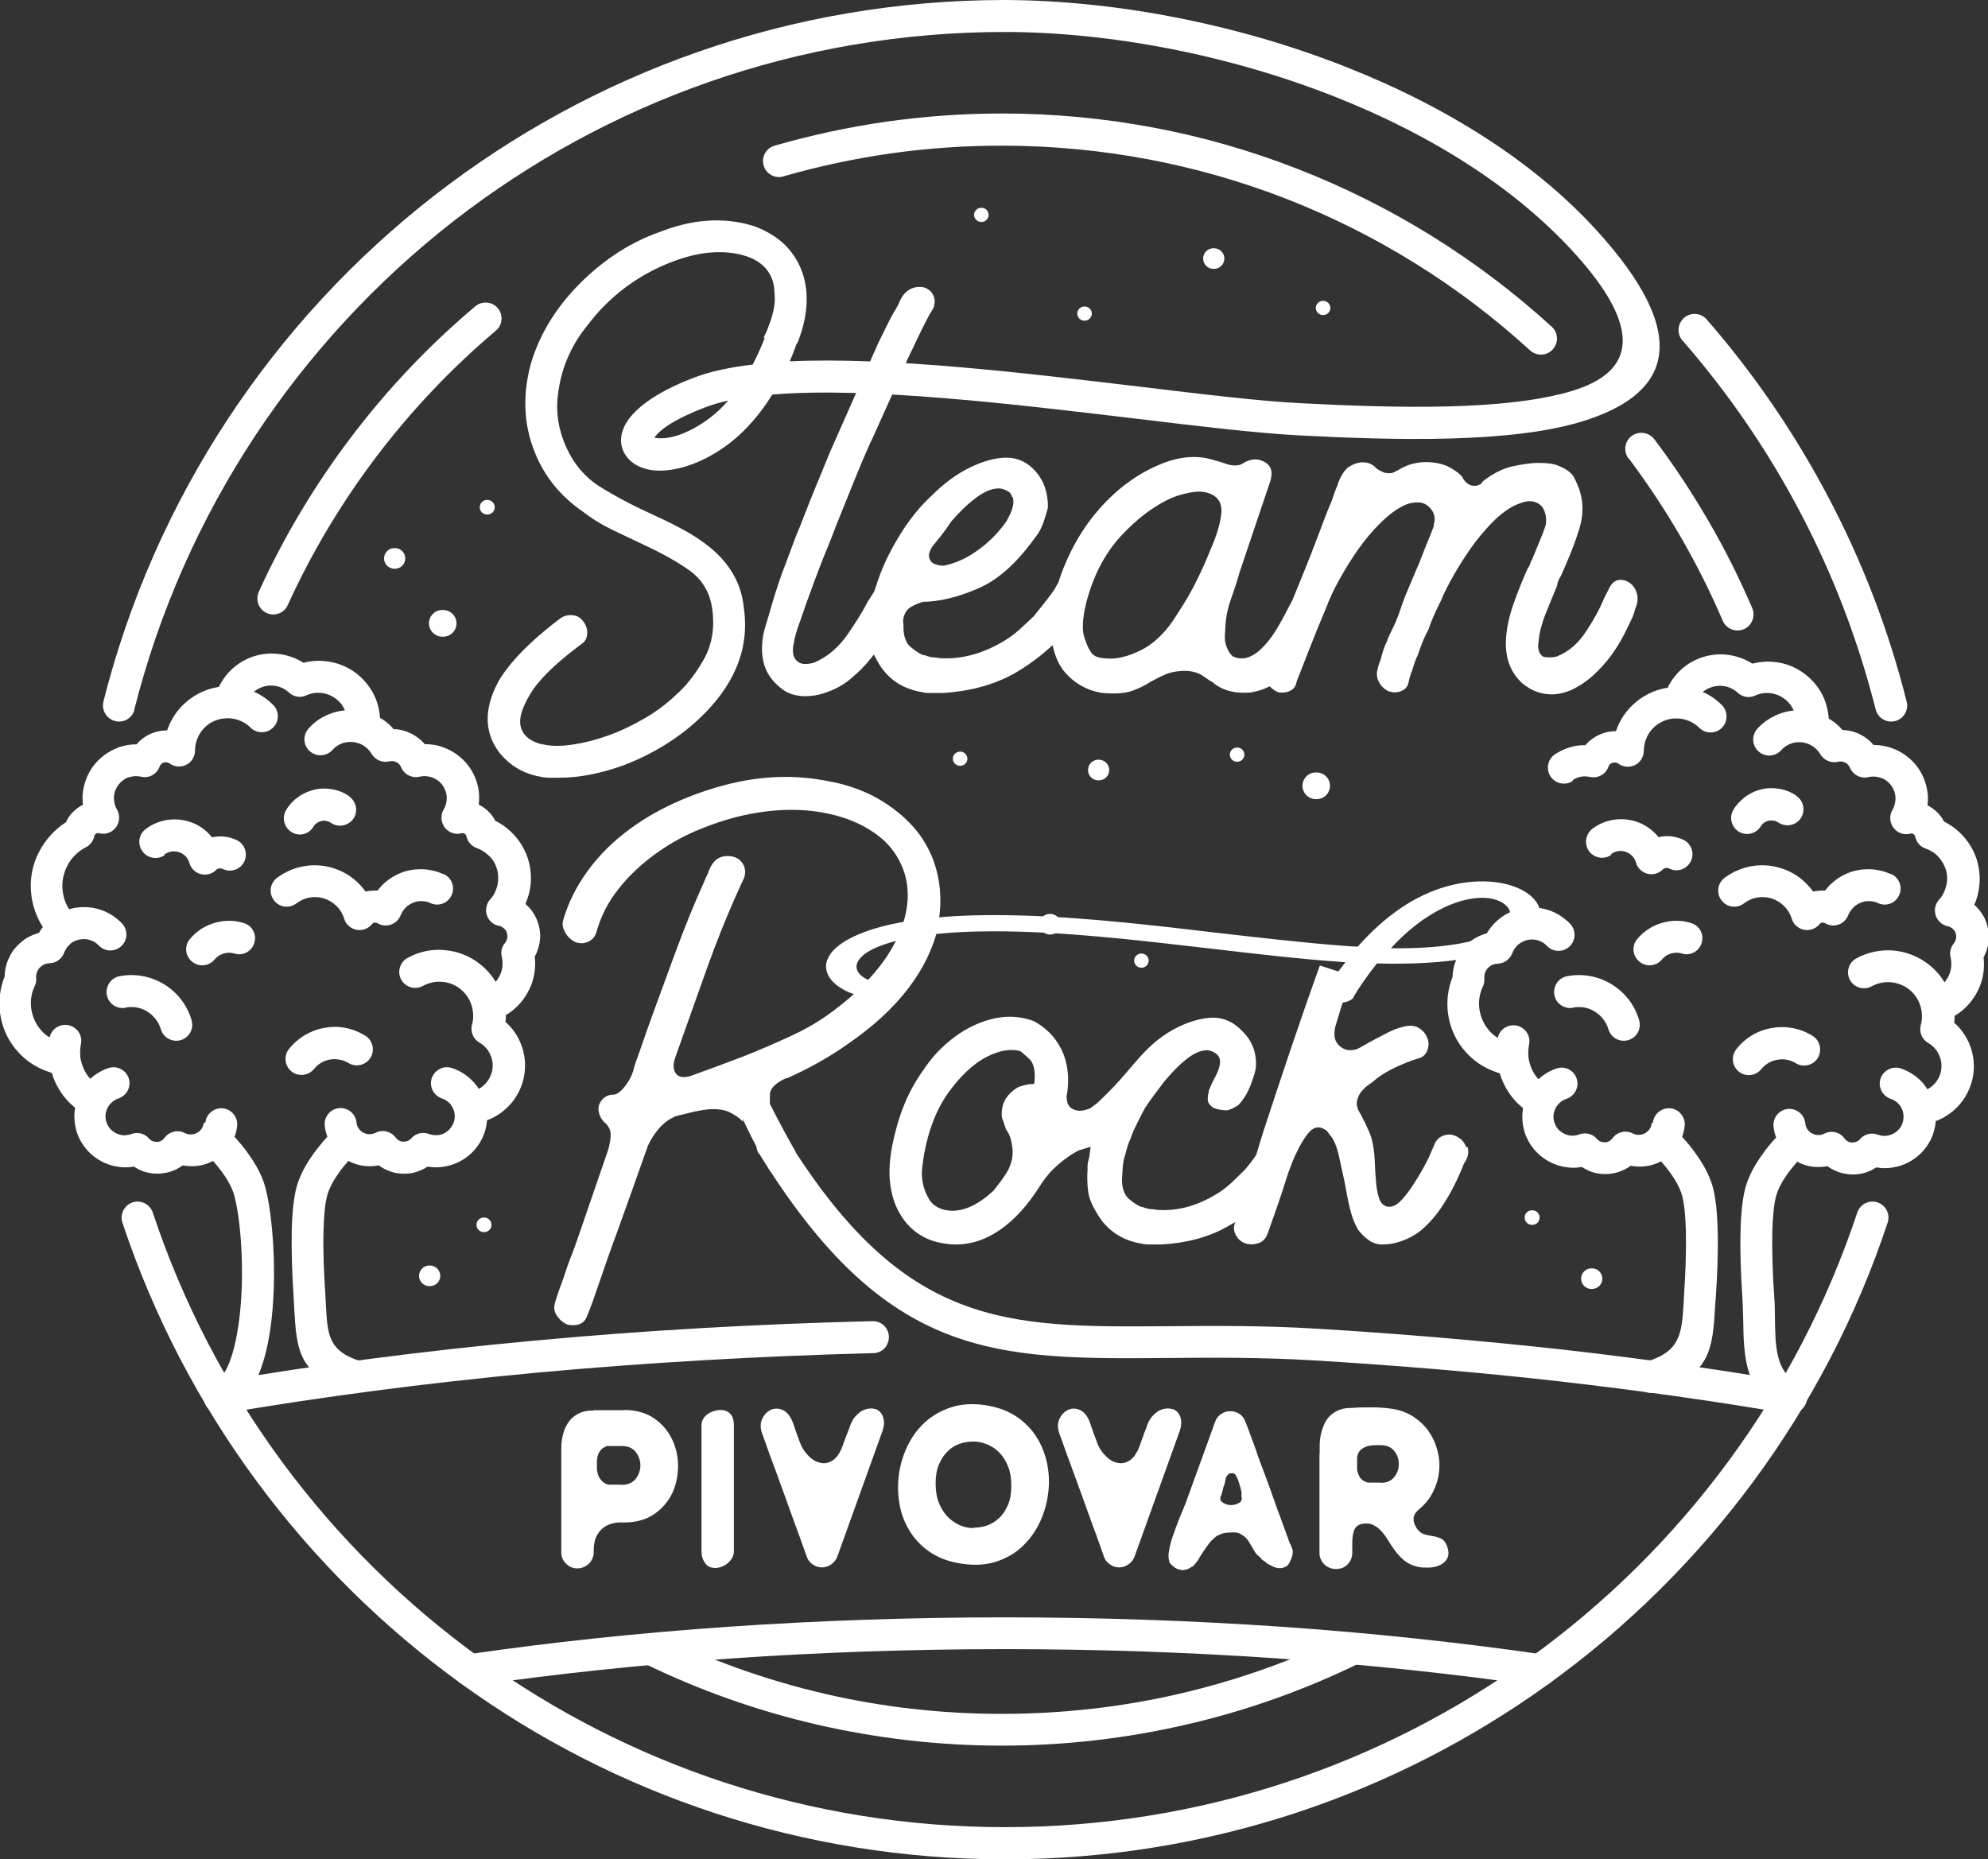
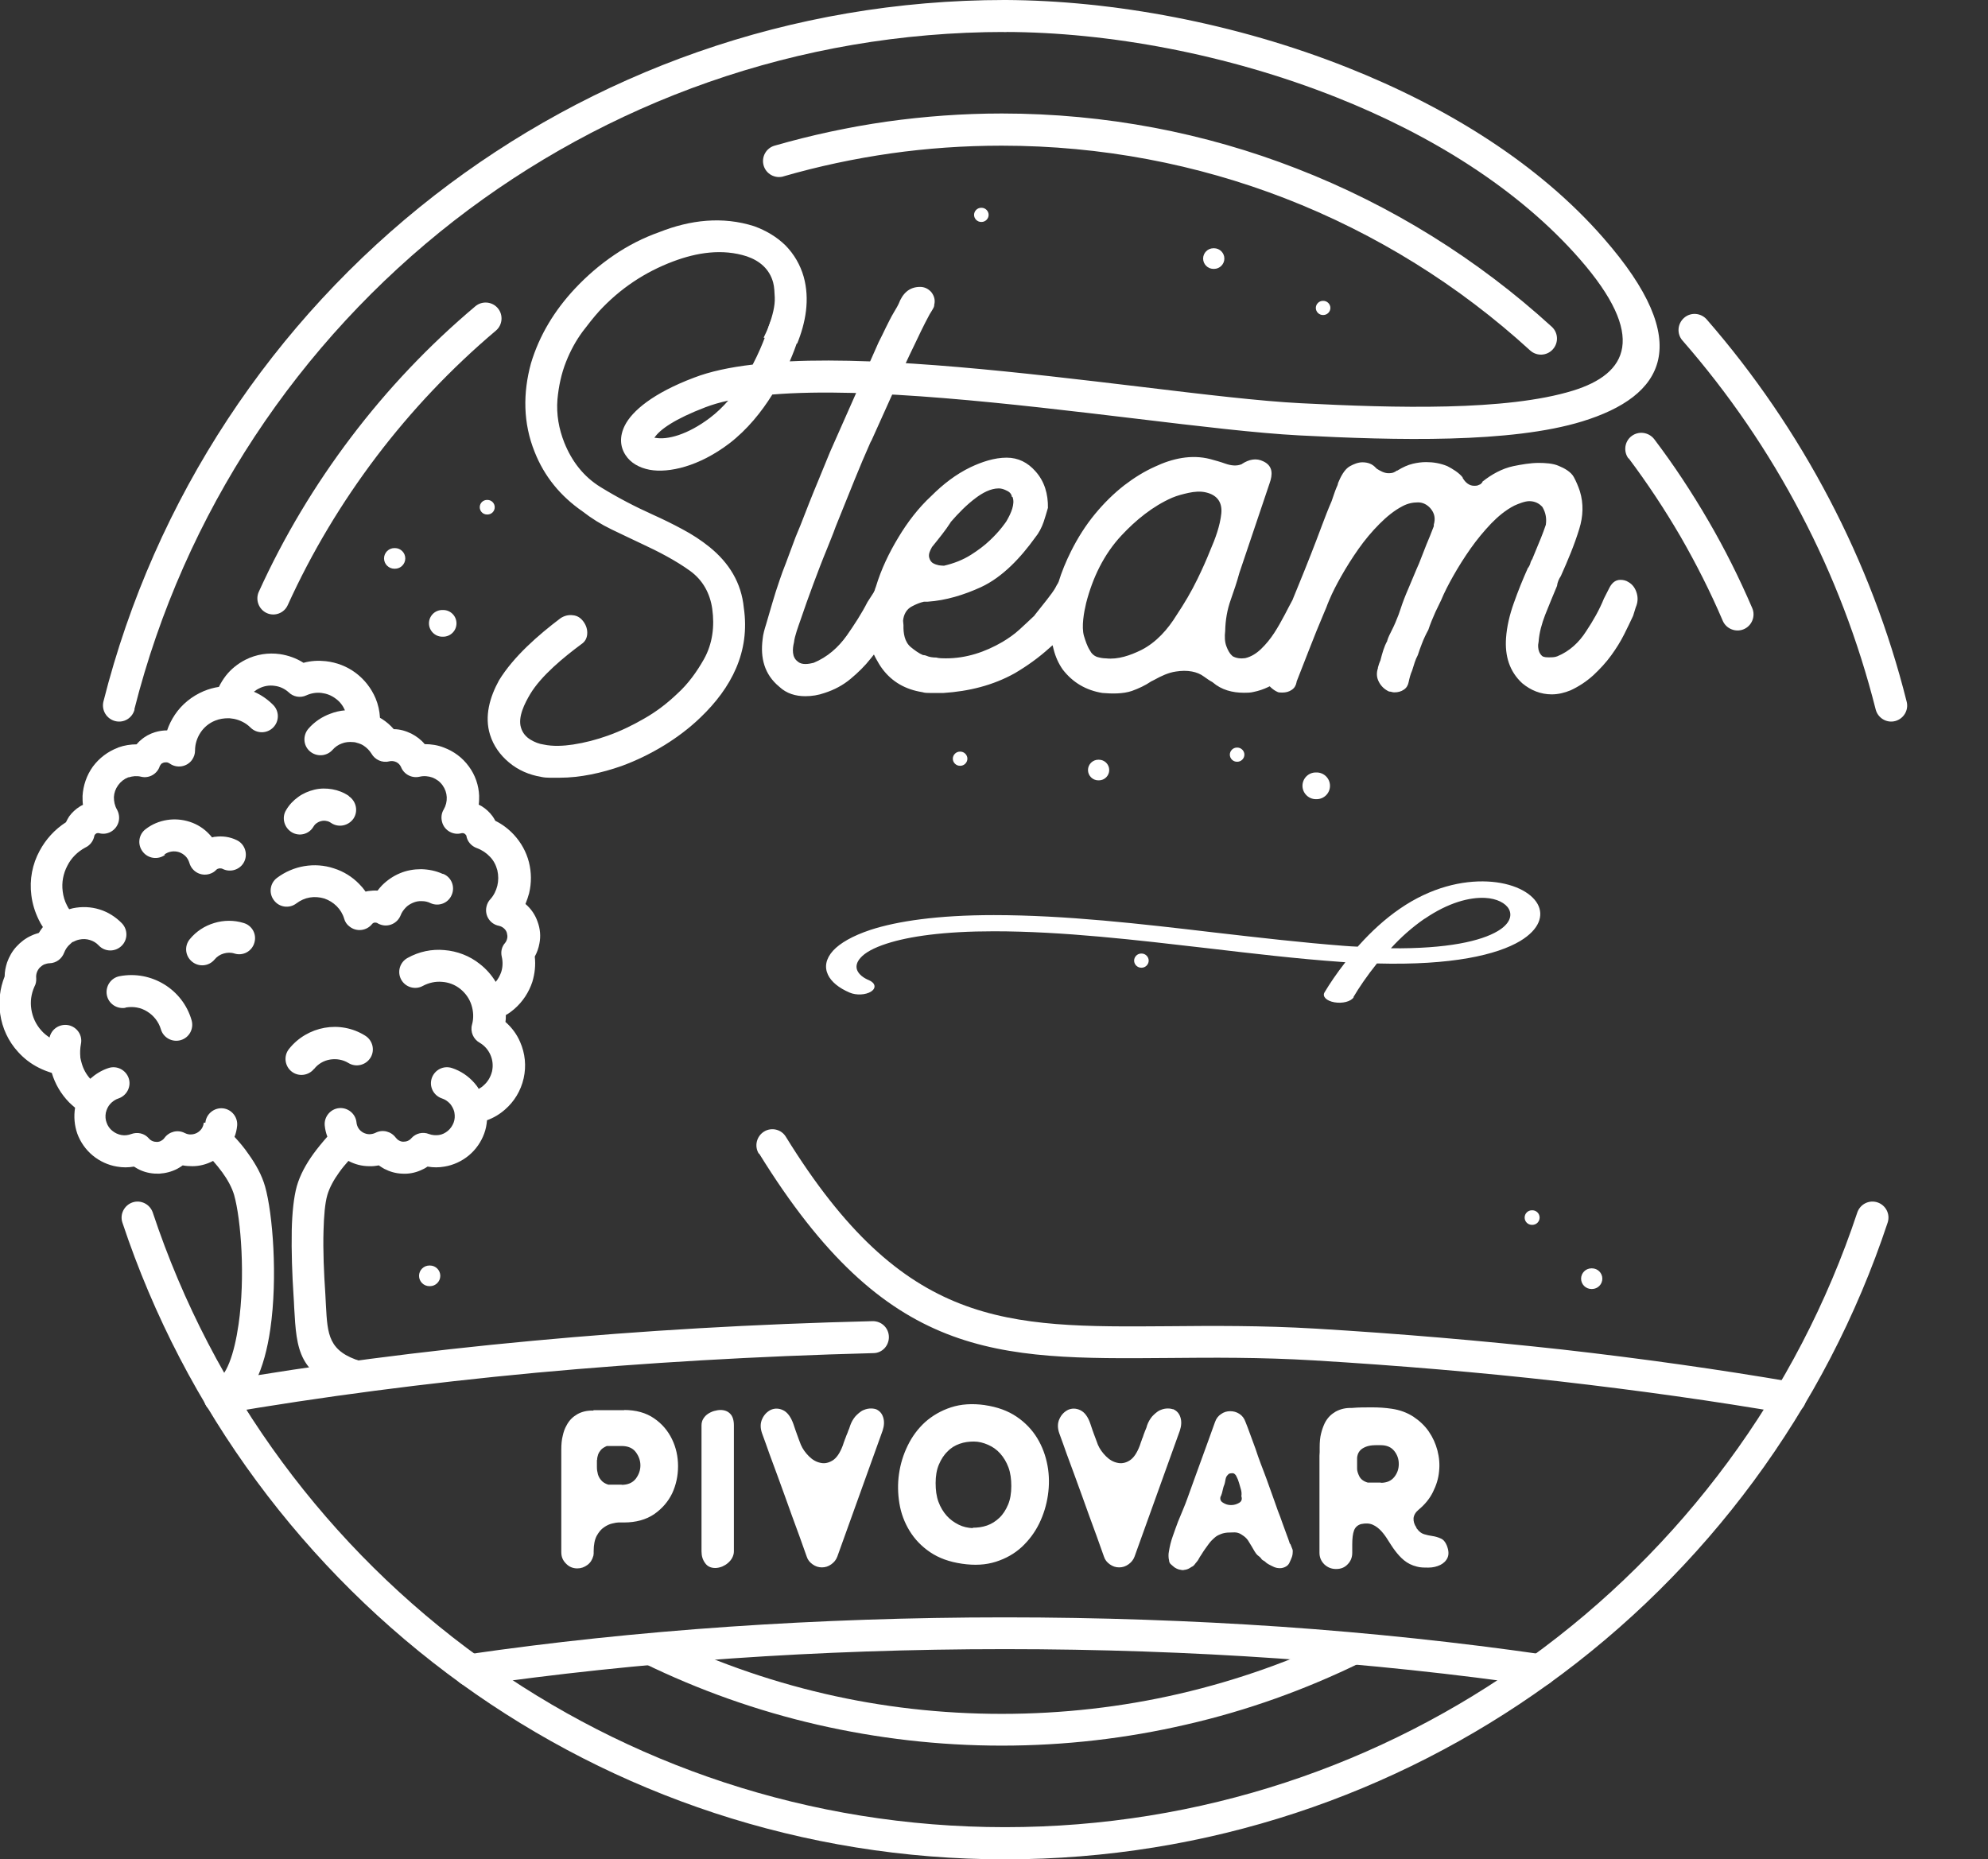
<svg xmlns="http://www.w3.org/2000/svg" id="Layer_2" data-name="Layer 2" viewBox="0 0 98.25 91.9">
  <rect x="0" y="0" width="98.25" height="91.9" fill="#333333" stroke="none" />
  <defs>
    <style>
      .cls-1 {
        fill: #fff;
        stroke-width: 0px;
      }
    </style>
  </defs>
  <g id="Layer_1-2" data-name="Layer 1">
    <g>
      <path class="cls-1" d="M50.01,24.56c-.02-.17-.15-.27-.3-.33-.1-.05-.23-.09-.35-.09-.41,0-.81.23-1.12.46-.46.34-.88.77-1.26,1.21h0s0,.01,0,.01c-.13.2-.27.4-.42.59-.17.22-.34.43-.51.64h0s0,.01,0,.01c-.08.14-.17.32-.13.49.03.12.09.23.2.29.09.05.18.08.28.1.08.01.15.02.23.02h.03c.47-.11.92-.28,1.33-.54.33-.21.66-.45.94-.72.21-.2.41-.41.59-.64.07-.1.21-.26.26-.37.17-.3.4-.78.26-1.13M54.66,32.54c.59.07,1.21-.15,1.74-.41.75-.38,1.32-1.03,1.75-1.73.38-.57.73-1.16,1.03-1.78.23-.47.45-.96.64-1.44.24-.55.48-1.2.54-1.81.05-.55-.21-.9-.75-1.03-.28-.07-.59-.04-.87.02-.27.06-.55.13-.81.24-.96.42-1.8,1.11-2.5,1.86-.88.94-1.43,2.1-1.75,3.34-.11.46-.24,1.17-.11,1.63.07.23.16.51.29.71.08.16.2.27.36.33.14.04.29.07.43.07M75.53,28.06c.05-.08.09-.16.11-.25.02-.07.06-.14.1-.2h0s0-.01,0-.01c.14-.34.28-.68.42-1.02.08-.21.17-.43.24-.65h0s0-.02,0-.02c.04-.29-.01-.57-.16-.83h0s-.01-.02-.01-.02c-.17-.19-.39-.29-.65-.29-.22,0-.54.13-.74.22-.43.22-.81.54-1.14.88-.37.39-.71.8-1.02,1.24-.31.44-.6.9-.86,1.36-.22.39-.43.79-.6,1.2l-.28.58c-.13.29-.25.58-.35.88-.12.22-.23.45-.32.69-.07.18-.14.37-.2.56-.06.11-.11.23-.15.35-.04.14-.09.27-.13.41-.08.18-.13.37-.17.56-.03.16-.1.29-.23.38-.14.1-.3.14-.47.14-.05,0-.09,0-.14-.02-.04-.01-.08-.02-.13-.02-.22-.1-.39-.26-.5-.47-.12-.22-.13-.45-.05-.69v-.02s0-.01,0-.01c.02-.09.09-.29.13-.37h0s0-.01,0-.01c.04-.17.09-.33.14-.49.05-.15.11-.3.19-.44h0s0-.02,0-.02c.05-.17.14-.34.22-.5.13-.25.24-.52.34-.78l.1-.29c.11-.34.24-.67.38-.99.14-.33.28-.67.42-1l.11-.25c.12-.31.24-.61.36-.92.13-.3.25-.61.37-.92v-.03s0-.05,0-.05c.09-.3.04-.57-.17-.81-.16-.18-.37-.29-.61-.29-.27,0-.52.06-.75.18-.43.22-.81.54-1.15.88-.38.38-.73.8-1.04,1.24-.31.44-.6.9-.86,1.36-.22.39-.43.79-.6,1.2l-.07.17h0c-.02.06-.04.11-.06.16l-.11.26c-.26.61-.51,1.23-.75,1.85-.2.52-.41,1.04-.61,1.56h0s0,.02,0,.02c-.03.16-.1.29-.23.38-.14.1-.3.14-.47.14-.04,0-.18,0-.22-.02h0s-.02-.01-.02-.01c-.12-.05-.23-.13-.33-.22l-.06-.06-.08.04c-.23.11-.47.19-.72.24-.15.04-.33.04-.47.04-.57,0-1.11-.14-1.54-.51h0s-.01-.01-.01-.01c-.15-.08-.29-.18-.43-.28-.17-.13-.38-.21-.59-.25-.26-.05-.53-.04-.79,0-.37.05-.75.23-1.07.41l-.16.08h0c-.29.2-.62.35-.95.47-.44.15-1,.14-1.46.1-.8-.13-1.46-.51-1.96-1.16-.21-.3-.36-.64-.45-1l-.05-.2-.16.14c-.52.47-1.09.88-1.7,1.24-1.09.61-2.29.9-3.53.98h-.66c-.13,0-.27,0-.39-.04-.82-.13-1.49-.5-1.98-1.16-.12-.16-.22-.34-.32-.52l-.09-.18-.16.2c-.29.37-.63.7-.99,1-.38.32-.82.55-1.29.7-.31.11-.63.16-.95.16-.48,0-.93-.13-1.29-.47-.74-.61-.94-1.43-.82-2.35.02-.24.1-.51.17-.73.1-.35.21-.71.31-1.06.11-.37.22-.73.35-1.1.1-.29.2-.58.32-.87l.48-1.29.24-.58c.29-.75.58-1.49.89-2.23.19-.46.38-.93.57-1.39l2.4-5.42c.12-.24.24-.47.35-.71.13-.26.26-.53.41-.78.07-.12.17-.28.23-.41.19-.5.51-.84,1.06-.84.22,0,.4.09.55.25.15.19.21.4.15.64v.02s0,.02,0,.02c0,.02-.02.05-.02.07-.05.11-.15.26-.21.36-.15.28-.29.55-.42.82-.11.23-.22.46-.33.69-.16.33-.32.66-.47.99h0s0,.01,0,.01c-.02.05-.04.11-.05.17l-1.59,3.53s-.04.08-.06.11c-.27.61-.53,1.22-.78,1.84-.31.78-.63,1.55-.94,2.33-.13.37-.29.74-.43,1.1-.24.58-.46,1.16-.68,1.75-.22.59-.43,1.18-.63,1.77-.1.29-.29.79-.32,1.1-.08.32-.11.74.19.95.2.18.54.12.78.06h0s0,0,0,0c.68-.28,1.22-.76,1.64-1.35.37-.53.73-1.08,1.02-1.65l.29-.45s.03-.05.04-.07v-.02s.02-.02.02-.02c.02-.07.04-.14.07-.21.26-.86.65-1.67,1.11-2.43.45-.75.99-1.46,1.63-2.05.57-.57,1.21-1.07,1.94-1.42.55-.26,1.17-.47,1.78-.47.57,0,1.04.24,1.42.67.46.51.63,1.14.62,1.81-.06.23-.14.46-.21.69-.1.29-.24.56-.43.79-.69.96-1.59,1.94-2.67,2.44-.83.38-1.73.66-2.64.72h-.17s-.01,0-.01,0c-.19.04-.4.13-.57.22-.29.14-.43.41-.46.72h0s.02.22.02.22c-.01.39.05.83.37,1.09.17.14.4.31.6.39h.02s.02,0,.02,0c.03,0,.09.02.12.03.15.07.33.09.49.09.14.04.34.04.48.04,1,0,1.93-.31,2.79-.81.3-.18.59-.38.85-.62.25-.23.5-.46.74-.69h0s0-.01,0-.01c.2-.26.41-.51.61-.77.15-.2.35-.44.46-.67.03-.05.05-.1.09-.15v-.02s.02-.02.02-.02c.16-.52.37-1.03.62-1.53.33-.66.72-1.28,1.19-1.85.43-.52.91-1,1.45-1.42.47-.36.98-.68,1.52-.92.85-.4,1.79-.61,2.72-.37.26.07.51.14.76.23.26.09.55.13.8.02h.01s0-.01,0-.01c.34-.22.7-.31,1.07-.12.47.23.45.65.29,1.09l-1.49,4.42c-.12.45-.27.88-.42,1.31-.18.5-.27,1.02-.28,1.56-.03.25-.03.54.07.78.06.16.15.33.27.44h.01s.01.02.01.02c.19.11.41.13.63.1h0s0,0,0,0c.3-.07.56-.24.78-.45.25-.24.46-.5.65-.79.19-.29.36-.6.52-.9.13-.26.27-.51.4-.76h0s0-.01,0-.01c.1-.24.19-.47.29-.71.21-.51.41-1.01.61-1.52.19-.48.37-.96.55-1.44.15-.4.3-.79.47-1.18.08-.22.15-.46.24-.67.03-.06.07-.15.08-.23.12-.29.31-.68.59-.83.18-.1.4-.19.61-.19.27,0,.5.08.68.29h.01s.01.02.01.02c.17.11.38.23.59.23.1,0,.22-.01.3-.06.04-.02.08-.04.11-.07h.03l.03-.02c.23-.14.48-.26.74-.32.21-.05.44-.08.65-.08.36,0,.71.06,1.05.2.25.13.57.32.75.55h0s0,.01,0,.01c0,0,.01,0,.01.01v.02s.02.03.02.03c.12.19.3.35.54.35.08,0,.18,0,.25-.05.05-.01.09-.04.12-.08l.04-.04v-.03c.45-.36.97-.65,1.53-.77.39-.08.85-.16,1.25-.16.3,0,.72.02,1,.15.27.11.6.29.74.55.12.22.22.46.3.7.19.62.16,1.25-.03,1.86-.24.79-.57,1.57-.91,2.33-.1.15-.17.31-.19.49-.2.48-.4.96-.59,1.44-.16.42-.29.87-.32,1.32-.02.09-.03.18-.02.28.01.16.07.31.19.42.08.07.24.07.34.07.13,0,.29,0,.41-.05.61-.25,1.08-.69,1.43-1.24.34-.51.65-1.05.88-1.62l.25-.49c.11-.23.28-.43.56-.43.14,0,.28.03.4.11.21.12.34.31.41.55.07.24.05.47-.05.7h0s-.13.42-.13.42c-.14.3-.29.61-.44.91-.18.36-.4.71-.64,1.04-.26.36-.56.68-.88.98-.34.31-.72.56-1.13.75-.29.12-.61.2-.93.2-.55,0-1.04-.2-1.46-.55-.64-.59-.86-1.36-.8-2.23.04-.58.18-1.16.38-1.72.21-.6.45-1.19.71-1.77M39.39,17c.43-1.05.64-2.2.33-3.32-.17-.59-.47-1.11-.9-1.55-.44-.43-.97-.74-1.55-.95-1.57-.5-3.16-.31-4.68.29-.79.28-1.54.66-2.23,1.13-.71.48-1.36,1.04-1.95,1.67-1,1.07-1.75,2.29-2.17,3.69-.4,1.47-.39,2.95.18,4.37.48,1.22,1.28,2.19,2.36,2.94.45.35.93.65,1.45.9.49.24.99.47,1.49.71.82.38,1.67.82,2.39,1.34.63.46.98,1.11,1.09,1.87.12.86.02,1.72-.41,2.49-.35.62-.78,1.22-1.31,1.7-.5.48-1.05.9-1.65,1.24-.57.33-1.17.62-1.79.84-.56.2-1.13.35-1.72.44-.47.07-.98.1-1.45,0-.23-.03-.45-.12-.65-.24-.23-.14-.39-.33-.47-.59-.17-.53.19-1.22.45-1.66.55-.92,1.68-1.84,2.53-2.47.18-.12.27-.28.29-.49.02-.23-.05-.44-.18-.62-.13-.18-.3-.3-.52-.32-.22-.03-.42.02-.61.14-1.1.83-2.33,1.9-3.05,3.08-.45.82-.73,1.77-.44,2.69.17.54.49.99.93,1.36.46.39,1.01.62,1.6.72.14.03.28.04.42.04h.48c1.04,0,2.1-.24,3.07-.58.74-.27,1.45-.62,2.12-1.03.63-.39,1.23-.84,1.77-1.36,1.54-1.47,2.47-3.26,2.15-5.43-.12-1.24-.73-2.22-1.69-3-.42-.34-.87-.63-1.34-.88-.48-.26-.97-.5-1.46-.72-.89-.4-1.75-.85-2.58-1.36-.85-.52-1.43-1.28-1.8-2.2-.27-.68-.4-1.4-.34-2.14.06-.64.19-1.27.43-1.87.21-.53.48-1.03.82-1.49.26-.34.53-.69.82-1.01,1.02-1.1,2.24-1.92,3.65-2.45,1.17-.44,2.43-.64,3.64-.25.64.22,1.12.63,1.3,1.29.06.22.07.51.08.74.02.43-.12.91-.26,1.32-.08.23-.18.45-.29.67l1.66.29Z" />
-       <path class="cls-1" d="M46.35,45.75c.19-.96.17-1.92-.1-2.86-.27-.92-.76-1.72-1.46-2.38-1.09-1.03-2.39-1.64-3.86-1.9-1.49-.3-2.99-.27-4.47.04-.98.21-1.93.52-2.84.91-.88.38-1.73.85-2.5,1.42-.8.59-1.52,1.29-2.1,2.1-.53.73-.94,1.54-1.19,2.41-.06.22,0,.42.11.61.12.21.29.37.51.47.21.07.41.07.61-.02.21-.09.34-.25.41-.46.22-.8.59-1.52,1.11-2.17.52-.66,1.14-1.23,1.82-1.72.7-.51,1.45-.92,2.25-1.24.77-.31,1.56-.56,2.37-.72,1.27-.25,2.57-.3,3.84-.04,1.08.22,2.08.65,2.9,1.41.46.46.78,1,.96,1.61.19.65.18,1.32.03,1.98-.21.94-.69,1.81-1.28,2.57-.72.93-1.62,1.72-2.57,2.4-.59.42-1.25.78-1.91,1.08-.74.34-1.48.66-2.24.96-.86.33-1.73.65-2.59.96-.24.08-.57.13-.75-.1-.17-.22-.13-.52-.05-.77l1.4-3.94c.37-1.04.75-2.07,1.18-3.09.22-.53.45-1.05.69-1.57.05-.11.11-.24.16-.35,0-.02.02-.07.02-.09h0s0-.02,0-.02c.05-.25-.02-.47-.19-.67-.18-.19-.41-.26-.67-.26-.53,0-.8.37-.96.84h0s0,.02,0,.02c-.05.07-.12.24-.15.32-.13.29-.25.57-.38.86-.45,1.04-.86,2.11-1.25,3.18l-.96,2.62c-.22.61-.44,1.23-.65,1.85-.06.17-.27.71-.29.87h0s0,.02,0,.02c-.09.28-.22.54-.4.77-.11.15-.28.34-.45.41-.08.04-.21.04-.29.04-.21.05-.38.17-.49.35-.12.19-.13.4-.06.61.06.18.16.34.32.46.15.15.24.34.24.56,0,.24-.06.5-.12.73-.43,1.26-.87,2.52-1.3,3.78-.16.46-.31.92-.49,1.38-.16.4-.3.8-.43,1.21-.15.39-.29.79-.41,1.19-.07.22-.05.43.08.63.13.2.29.35.51.45.1.03.21.04.3.04.37,0,.61-.16.72-.52.18-.43.33-.87.48-1.31.15-.44.31-.89.46-1.33.18-.51.36-1.03.55-1.53.5-1.39,1-2.78,1.49-4.18.15-.32.33-.61.56-.87.23-.26.49-.45.81-.59l.97-.24h.04c.51-.12,1.16-.19,1.65.04.24.12.49.27.67.48l-.02-.16.14.3c.36.76.76,1.5,1.18,2.22l.06.1,1.24-.98c-.44-.78-.87-1.57-1.27-2.37h0s0-.02,0-.02c-.01-.12,0-.32,0-.45.01-.39.49-.66.8-.8h.01s.04,0,.04,0c1.04-.46,2.03-1.01,2.96-1.66l.11-.08c1.1-.76,2.13-1.66,2.94-2.73.7-.92,1.22-1.95,1.47-3.08M51.12,53.5v.05h-.03v.03h-.05c-.24,0-.49.07-.71.15-.27.15-.47.34-.62.57-.15.24-.22.52-.2.85,0,.07.03.19.07.25h0s.13.4.13.4l.09.15c.14.19.2.53.23.76.06.39-.03.77-.21,1.13-.1.18-.22.35-.34.52,0,.01-.02.02-.02.03,0,0-.01.01-.02.02-.11.15-.23.3-.35.45-.65.6-1.52,1.16-2.45.93-.29-.08-.54-.23-.7-.48-.15-.24-.26-.5-.32-.77-.06-.28-.08-.57-.04-.85.03-.23.06-.47.1-.7.21-1.11.6-2.22,1.29-3.12.48-.64,1.1-1.29,1.83-1.65,0,0,0,0,.01,0,.01,0,.02-.02.03-.02.49-.24,1.06-.4,1.6-.24h.01s0,.01,0,.01c.13.11.26.22.39.34.33.28.32.83.28,1.22M72.46,56.7c-.07-.22-.22-.39-.42-.5-.2-.12-.42-.16-.65-.09-.21.06-.37.19-.47.39l-.31.72c-.22.44-.46.87-.73,1.28-.19.3-.4.59-.64.84-.19.2-.43.36-.72.29-.21-.07-.32-.25-.38-.45-.08-.27-.12-.55-.14-.83-.03-.34-.05-.69-.06-1.04-.02-.36-.07-.71-.16-1.06-.04-.13-.09-.26-.15-.39-.06-.13-.12-.26-.18-.39-.07-.13-.14-.26-.2-.39-.13-.2-.24-.44-.18-.68.04-.17.11-.33.22-.46.11-.13.24-.25.39-.35.13-.09.26-.19.38-.3.29-.21.59-.39.92-.54.34-.16.69-.3,1.06-.42.23-.05.4-.17.49-.38.08-.2.1-.41.02-.62-.08-.23-.23-.4-.44-.53-.25-.15-.57-.11-.84-.03-.23.06-.45.15-.65.25-.23.12-.46.24-.69.36-.21.11-.41.22-.61.34-.11.06-.3.17-.42.17-.31.06-.57-.04-.78-.28-.27-.31-.17-.8-.04-1.15.22-.75.46-1.49.71-2.23l-1.56-.51c-.98,2.72-1.9,5.48-2.8,8.23l-.35,1.14h0c-.17.25-.35.49-.55.72-.22.22-.45.44-.68.66-.24.22-.5.42-.78.58-.78.47-1.64.76-2.56.76-.15,0-.34,0-.49-.04-.15,0-.32-.02-.46-.08-.03-.01-.11-.04-.15-.04h-.02c-.2-.08-.41-.24-.57-.37-.3-.24-.37-.64-.37-1,.01-.15.02-.29.03-.44,0-.17.03-.35.06-.53.05-.18.11-.36.15-.53.05-.19.12-.37.2-.54.06-.22.18-.46.28-.66.14-.28.27-.55.42-.82.15-.23.31-.46.48-.68.15-.2.3-.4.45-.6.34-.41.71-.81,1.13-1.14.28-.22.63-.43,1-.43.11,0,.22.04.31.08.12.06.22.14.29.26.16.32-.12.85-.27,1.13-.05.09-.1.19-.14.29-.03.08-.07.16-.1.24v.04s0,.01,0,.01c-.04.13-.05.26-.05.4,0,.16.13.28.24.37.1.06.22.09.33.11.1.02.23.04.33.04.2,0,.45-.16.61-.26.27-.28.46-.61.6-.97.1-.27.23-.61.27-.9.04-.7-.17-1.3-.68-1.79-.39-.41-.86-.66-1.43-.66s-1.18.2-1.71.45c-1.6.78-2.2,1.96-3.37,3.13-.21.21-.41.41-.63.62l-.37.28h0c-.2.08-.47.16-.68.1-.13-.03-.27-.09-.35-.2-.07-.09-.11-.19-.12-.31,0-.05-.01-.11-.02-.16h0s0-.02,0-.02c.06-.27.08-.56.08-.84,0-.33-.05-.66-.14-.98-.1-.35-.26-.67-.47-.96-.23-.33-.54-.6-.88-.82l-.21-.12c-1.05-.4-2.11-.21-3.1.28-.46.23-.88.53-1.26.87-.42.37-.78.79-1.09,1.26-.39.54-.71,1.12-.96,1.74-.26.64-.44,1.3-.58,1.98-.12.63-.19,1.31-.1,1.95.07.5.21,1,.47,1.43.21.37.49.69.83.94.31.22.64.38,1.01.47.3.07.61.12.92.12.8,0,1.52-.26,2.17-.71.78-.53,1.4-1.27,1.91-2.05.21-.34.46-.69.75-.97.21-.2.44-.4.67-.56.19-.14.39-.27.61-.37l.57-.17-.02.09c0,.05-.02.11-.02.16-.02.16-.04.31-.09.46-.03.14-.04.28-.03.43-.02.25-.02.51,0,.77.01.2.04.41.09.6.14.41.36.79.61,1.14.5.64,1.17,1.01,1.98,1.14.1.03.24.04.35.04h.63c1.18-.07,2.34-.34,3.36-.95.05-.03.1-.06.16-.09l.12-.07-.04.13c-.05.18-.02.36.07.52.11.2.27.34.48.41.09.03.18.04.27.04.37,0,.66-.13.8-.48l.45-1.27c.17-.48.33-.97.48-1.45.09-.3.2-.59.32-.89,0-.02.02-.03.02-.05.06-.15.13-.3.2-.44.16-.33.35-.67.59-.95.19-.22.43-.32.7-.19.08.04.19.1.24.18.04.07.09.13.14.19.21.25.34.7.41,1.02.09.41.18.82.27,1.24.08.46.17.93.28,1.39.09.34.21.68.39.98.15.2.33.38.53.52.2.14.43.21.67.21.31,0,.62-.05.92-.16.43-.15.82-.37,1.15-.68.31-.29.59-.61.83-.97.22-.33.43-.67.61-1.03.16-.31.3-.63.44-.95l.06-.16s.04-.1.08-.14c.02-.03.04-.07.06-.11.1-.2.12-.4.06-.62" />
      <path class="cls-1" d="M68.24,73.29c.3,0,.52-.1.67-.29.15-.19.22-.4.22-.64s-.07-.45-.22-.64c-.15-.19-.37-.29-.67-.29h-.25c-.2,0-.37.03-.49.08-.12.05-.22.11-.28.18-.06.07-.1.14-.12.21-.02.07-.03.12-.03.16v.54c0,.1.04.23.11.37.07.14.21.25.42.31h.65ZM70.04,75.57c.09.13.21.22.34.26.13.04.27.07.41.09.14.02.28.06.41.12.13.05.23.17.3.34.1.25.11.45.04.61-.07.16-.2.28-.36.36-.17.08-.36.13-.58.13-.22,0-.41,0-.58-.05-.25-.06-.46-.17-.63-.31-.17-.14-.31-.3-.44-.47s-.24-.35-.35-.52c-.11-.18-.22-.33-.34-.46-.12-.13-.26-.24-.42-.31-.16-.07-.35-.08-.58-.03-.16.05-.28.15-.34.31-.06.16-.09.39-.09.69v.42c0,.23-.08.42-.23.57-.15.16-.34.23-.57.23s-.42-.08-.58-.23c-.16-.16-.24-.35-.24-.57v-4.8s.01-.11.01-.18v-.24c0-.26.02-.49.07-.68.05-.2.11-.36.18-.51.07-.14.16-.26.25-.35.09-.09.19-.16.29-.22.24-.13.5-.19.8-.18h-.01c.34-.03.67-.03,1-.03s.66.02.99.07c.4.06.75.19,1.06.39.3.2.56.44.76.73.2.29.34.6.43.94.09.35.12.69.08,1.04-.03.35-.14.69-.3,1.01-.16.33-.4.62-.7.87h0c-.16.13-.24.27-.26.42-.01.16.03.31.14.47,0,.02,0,.03.02.05M60.34,73.95c.04-.1.07-.2.09-.31.02-.1.05-.2.09-.29.02-.06.03-.14.05-.24.02-.1.06-.17.11-.21.03-.05.09-.08.16-.08.06-.01.11-.01.16.02.04.03.08.07.1.12.03.05.05.11.08.17.02.06.04.12.06.18.03.09.06.2.09.31.03.11.04.22.02.33.05.15.01.26-.11.33-.12.07-.25.11-.4.11-.15,0-.28-.04-.4-.12-.12-.07-.16-.18-.11-.32M63.75,76.31c-.02-.07-.05-.14-.07-.21-.02-.07-.05-.13-.07-.19-.08-.21-.15-.42-.23-.63-.07-.21-.15-.42-.23-.62-.09-.27-.19-.53-.28-.79-.09-.26-.19-.52-.28-.78-.09-.25-.19-.5-.28-.74-.09-.24-.18-.49-.26-.74l-.39-1.06-.11-.28c-.06-.17-.16-.3-.3-.39-.14-.09-.29-.13-.45-.13s-.31.04-.45.14c-.14.09-.24.22-.3.39-.23.63-.45,1.26-.68,1.88-.23.62-.45,1.25-.68,1.88-.07.2-.15.4-.23.59-.08.19-.16.38-.24.58-.09.23-.17.47-.26.72s-.15.5-.19.75c-.02.08-.02.15-.02.23,0,.07.01.15.03.23,0,.06.03.11.05.14.03.03.07.07.12.11.06.06.12.1.18.13.06.03.13.06.22.07.07.02.14.02.2,0,.05,0,.09-.02.13-.03.04-.01.09-.04.14-.07.05-.03.09-.06.12-.07.03-.02.06-.04.09-.08.04-.06.08-.1.12-.15.04-.05.08-.1.11-.17.02-.04.06-.1.12-.19.05-.09.11-.17.17-.26.06-.09.12-.17.18-.25.06-.08.11-.14.15-.18.09-.09.16-.15.21-.19.05-.04.13-.08.23-.12.12-.05.23-.07.35-.08.12,0,.23-.01.34-.01s.22.03.32.09c.1.06.2.13.28.22.04.04.08.1.12.17.04.07.09.15.14.23.05.08.09.16.14.24.05.08.09.13.13.17.04.03.07.06.1.08.03.02.05.05.08.08.02.04.05.07.08.09.03.02.06.04.1.06.07.07.14.12.2.15.09.05.17.09.26.13.09.04.19.06.3.06.1,0,.2-.03.29-.08.09-.05.15-.12.19-.22.04-.09.08-.17.11-.26s.04-.18.04-.28c0-.06-.02-.12-.05-.18-.02-.06-.05-.12-.07-.18M57.98,69.65c.18.08.3.21.36.41.06.19.05.41-.03.65l-2.24,6.23c-.06.16-.16.28-.3.38-.14.1-.29.15-.46.15s-.32-.05-.46-.15c-.14-.1-.24-.22-.29-.38-.24-.68-.48-1.35-.73-2.02-.24-.67-.48-1.34-.73-2.02-.13-.35-.26-.7-.38-1.03-.12-.34-.24-.68-.37-1.03-.09-.26-.09-.5.01-.71.1-.22.25-.36.43-.45.19-.08.39-.08.6.02s.38.32.5.68c.07.21.13.39.18.52.05.14.12.31.19.51.09.21.23.4.4.57s.36.28.56.32c.2.05.41.01.6-.11.2-.12.37-.37.51-.74.03-.08.05-.14.06-.18.02-.04.03-.08.04-.11.01-.03.02-.07.04-.1.02-.07.05-.13.06-.18.02-.05.04-.09.05-.13.02-.04.03-.08.05-.12.02-.04.04-.1.06-.18.06-.17.15-.32.25-.44.11-.12.22-.21.33-.28.12-.06.24-.1.36-.11.12-.01.23,0,.32.03M48.07,75.51c.24,0,.48-.03.71-.11.23-.08.43-.21.61-.38.18-.17.32-.39.43-.65.11-.26.16-.57.16-.92,0-.34-.04-.65-.14-.92-.1-.27-.24-.5-.41-.69-.17-.19-.37-.33-.6-.43-.23-.1-.46-.16-.7-.16-.24,0-.48.03-.7.11-.23.08-.43.2-.6.38-.18.17-.32.39-.43.65-.11.26-.16.57-.16.91,0,.35.04.66.14.93.1.27.24.5.41.69.17.19.37.33.59.44.22.11.46.16.7.17M48.67,69.45c.62.09,1.14.28,1.57.57.43.29.77.65,1.02,1.06.25.41.42.87.51,1.36s.09.98.02,1.46c-.07.48-.21.95-.43,1.4s-.51.83-.86,1.16c-.36.33-.78.57-1.28.73-.5.16-1.05.19-1.67.1-.63-.09-1.15-.28-1.58-.57-.43-.29-.77-.65-1.02-1.06-.25-.41-.42-.86-.5-1.35s-.09-.98-.02-1.46c.07-.49.21-.95.43-1.4.22-.45.5-.83.86-1.16.36-.32.79-.57,1.28-.73.49-.16,1.05-.2,1.68-.11M43.29,69.65c.18.08.3.21.36.41.06.19.05.41-.03.65l-2.24,6.23c-.06.16-.16.28-.3.38-.14.1-.29.15-.46.15s-.32-.05-.46-.15c-.14-.1-.24-.22-.29-.38-.24-.68-.48-1.35-.73-2.02-.24-.67-.48-1.34-.73-2.02-.13-.35-.26-.7-.38-1.03-.12-.34-.24-.68-.37-1.03-.09-.26-.09-.5.01-.71.1-.22.25-.36.43-.45.19-.08.39-.08.6.02s.38.32.51.68c.07.21.13.39.18.52.05.14.11.31.19.51.09.21.23.4.4.57s.36.28.56.32c.2.05.4.01.6-.11.2-.12.37-.37.51-.74.03-.08.05-.14.06-.18.02-.04.03-.08.04-.11.01-.03.03-.07.04-.1.02-.07.05-.13.07-.18.02-.05.04-.09.05-.13.01-.04.03-.08.05-.12.01-.04.03-.1.06-.18.06-.17.15-.32.25-.44.11-.12.22-.21.33-.28.12-.06.24-.1.36-.11.12-.01.23,0,.32.03M35.6,69.69c.2,0,.37.06.49.19.12.12.18.32.18.57v6.23c0,.11-.03.21-.08.31s-.12.18-.21.26c-.09.08-.18.13-.29.18-.11.04-.22.07-.34.07-.22,0-.39-.08-.5-.24-.12-.16-.18-.35-.18-.58v-6.23c0-.12.03-.24.09-.33.06-.1.14-.18.23-.24.09-.06.2-.11.3-.14.11-.03.22-.05.32-.05M30.72,73.39c.31,0,.54-.1.7-.3.15-.2.23-.42.23-.66s-.08-.46-.23-.66c-.15-.2-.39-.3-.7-.3h-.73c-.13.06-.23.12-.29.19-.06.07-.11.15-.14.23-.03.09-.05.18-.05.27h-.01v.35c0,.13.02.25.05.36.03.1.08.2.16.29.07.09.19.17.35.22h.67ZM30.84,69.69c.59,0,1.09.14,1.48.41.4.27.69.62.89,1.03.2.41.3.86.3,1.34s-.1.93-.29,1.34c-.2.41-.49.75-.89,1.03-.4.27-.9.41-1.49.41h-.28c-.07,0-.17.02-.3.05-.13.03-.27.09-.41.19-.14.09-.26.24-.36.42-.1.19-.15.44-.15.76v.12s-.01.06-.01.07c0,.02,0,.03-.01.05-.05.18-.14.33-.29.44-.15.11-.31.17-.5.17-.22,0-.41-.08-.56-.24-.16-.16-.23-.34-.23-.56v-5.07c0-.26.02-.49.07-.68.04-.19.1-.36.18-.5.07-.14.16-.26.25-.35.09-.09.19-.16.29-.22.23-.13.5-.19.8-.18v-.02h1.53Z" />
      <path class="cls-1" d="M83.15,16.83c-.29-.33-.25-.83.08-1.12.33-.29.83-.25,1.12.08,2.34,2.69,4.38,5.67,6.06,8.88,1.65,3.15,2.94,6.5,3.82,10.01.11.42-.15.85-.57.96-.42.11-.85-.15-.96-.57-.86-3.4-2.1-6.64-3.69-9.67-1.61-3.08-3.58-5.96-5.86-8.57M6.65,35.07c-.11.42-.53.68-.96.57-.42-.11-.68-.53-.58-.96,2.54-10.07,8.4-18.83,16.36-25.02C29.26,3.61,39.04,0,49.67,0c.44,0,.79.35.79.79s-.35.79-.79.79c-10.26,0-19.71,3.49-27.23,9.33-7.68,5.98-13.34,14.43-15.8,24.15M91.79,59.93c.14-.41.58-.64,1-.5.41.14.64.58.5,1-3.07,9.26-9.01,17.22-16.77,22.81-7.56,5.45-16.83,8.66-26.85,8.66s-19.3-3.21-26.85-8.66c-7.75-5.59-13.69-13.55-16.77-22.81-.14-.41.09-.86.5-1,.41-.14.86.09,1,.5,2.97,8.94,8.7,16.62,16.19,22.02,7.29,5.26,16.25,8.36,25.93,8.36s18.64-3.1,25.93-8.36c7.49-5.4,13.22-13.08,16.19-22.02" />
-       <path class="cls-1" d="M88.78,39.34c.36.24.46.73.22,1.1-.24.36-.73.46-1.1.22-.07-.05-.15-.08-.23-.1-.08-.01-.17-.01-.25,0-.08.02-.16.05-.23.1-.07.05-.12.11-.17.18-.22.37-.71.49-1.08.27-.37-.23-.5-.71-.27-1.09.15-.25.36-.47.6-.65.24-.17.51-.3.8-.36.29-.07.59-.07.88-.02.29.05.57.16.82.33M79.65,42.24c-.35.26-.84.19-1.11-.16-.26-.35-.19-.84.15-1.11.31-.24.67-.39,1.05-.45.37-.06.76-.03,1.13.09.37.12.7.34.96.61.05.05.09.1.14.16.04,0,.08-.02.12-.03h.03c.36-.06.74,0,1.08.16.39.19.56.66.36,1.06-.19.39-.66.56-1.06.36-.05-.03-.11-.04-.16-.03h-.01c-.05.01-.1.03-.15.07-.09.1-.21.17-.35.21-.42.12-.86-.13-.98-.55-.03-.12-.1-.24-.19-.33-.09-.09-.2-.16-.32-.2-.12-.04-.25-.05-.38-.03-.12.02-.24.07-.35.15M87.05,52.84c-.27.34-.77.4-1.11.13-.34-.27-.4-.76-.13-1.11.45-.58,1.09-.94,1.76-1.05.67-.12,1.39,0,2.01.39.37.23.48.71.26,1.09-.23.37-.72.49-1.09.26-.28-.17-.6-.23-.91-.17-.31.05-.59.21-.8.47M93.41,43.19c-.33-.15-.69-.22-1.05-.23h0c-.36,0-.72.06-1.05.2-.34.14-.64.35-.89.6-.08.08-.15.17-.22.26-.15-.01-.3,0-.45.02-.05,0-.09.02-.14.03-.1-.14-.2-.26-.32-.38-.34-.35-.77-.62-1.25-.77-.48-.16-.98-.19-1.46-.11-.48.08-.95.28-1.35.58-.35.26-.42.76-.15,1.11.26.35.76.42,1.11.15.2-.15.42-.25.66-.29.24-.04.48-.02.72.05.23.08.44.21.61.38.17.17.3.38.37.62.05.15.13.29.27.39.34.27.84.21,1.11-.13.03-.04.07-.06.12-.07.04,0,.09,0,.13.02.04.03.09.05.14.07.41.16.86-.05,1.02-.45.05-.14.14-.26.24-.37.1-.11.23-.19.37-.25.14-.06.29-.09.44-.08h0c.15,0,.29.03.43.1.4.18.87,0,1.04-.4.18-.4,0-.87-.4-1.04M83.57,45.62c-.48-.15-.99-.14-1.45,0-.47.14-.89.41-1.21.8-.28.34-.23.83.11,1.11.34.28.83.23,1.11-.1.12-.15.28-.25.45-.3.18-.05.36-.06.54,0,.42.13.86-.11.98-.53.13-.42-.11-.86-.53-.98M77.74,49.8c.39-.07.77,0,1.08.2.31.19.56.5.67.87.12.42.56.66.98.54.42-.12.66-.56.54-.98-.22-.77-.72-1.39-1.36-1.78-.64-.39-1.42-.55-2.2-.4-.43.08-.71.5-.63.93.08.43.5.71.93.63M77.72,38.56c.12-.08.26-.14.41-.17.14-.03.29-.02.44.01.41.09.81-.14.93-.53.02-.04.04-.07.07-.1l.02-.02s.07-.04.11-.05h0s.1-.02.15-.01c.05,0,.1.03.14.06.35.25.85.17,1.1-.18.1-.14.15-.3.15-.46,0-.32.1-.63.27-.89.17-.26.42-.46.72-.59.21-.09.43-.13.66-.12h.05c.07,0,.15.02.22.03.31.06.59.21.82.43.31.31.81.31,1.12,0,.31-.31.3-.81,0-1.12-.28-.28-.6-.5-.95-.65.08-.06.16-.12.25-.16.24-.12.52-.17.78-.13.25.03.49.14.69.32.23.22.57.29.87.15.24-.11.5-.15.75-.12s.49.12.7.28c.2.15.36.35.46.58-.25.02-.49.08-.73.17-.41.16-.78.41-1.07.73-.29.33-.27.83.06,1.12.32.29.82.27,1.12-.06.13-.15.29-.25.46-.32.17-.07.36-.09.56-.07.08,0,.16.03.24.05h.01c.1.04.19.08.28.14.15.1.28.23.38.39.17.3.53.47.88.38.12-.03.24-.01.35.04.1.05.18.13.23.24.14.36.53.57.92.48.21-.05.43-.03.63.04.2.07.37.2.5.38.13.18.2.38.21.59,0,.21-.04.42-.15.61-.11.18-.14.4-.08.62.12.42.55.67.97.55.03,0,.05-.01.08,0,.02,0,.05.01.07.03h0s0,0,0,0c.02.01.04.03.05.05.01.01.02.03.03.05.05.28.24.52.52.61.25.09.47.23.64.42.17.19.3.42.37.67.07.25.07.52,0,.77-.06.24-.17.47-.34.66-.1.11-.17.24-.2.39-.08.43.2.84.62.93.09.02.17.06.24.12.07.06.12.13.15.22.03.08.04.18.02.27-.02.09-.05.17-.11.24-.15.18-.22.43-.16.68.06.25.05.52-.03.76-.06.18-.15.34-.27.48-.2-.33-.46-.63-.78-.88-.51-.4-1.13-.64-1.75-.69-.62-.05-1.26.08-1.83.39-.38.21-.52.69-.31,1.07.21.38.69.52,1.07.31.29-.16.62-.23.95-.2.32.03.63.14.9.35.26.21.45.48.55.79.1.31.12.64.03.97-.1.36.07.73.38.9.24.14.42.35.53.6.11.25.14.53.08.81-.06.28-.21.52-.42.7-.07.06-.15.12-.24.17-.07-.1-.14-.2-.22-.3-.29-.33-.67-.59-1.1-.73-.41-.14-.86.09-1,.5-.14.41.09.86.5,1,.16.05.3.15.41.27.09.1.15.22.19.35,0,.03.01.05.02.08h0c.03.18.02.35-.04.51-.05.15-.15.3-.28.4-.13.11-.29.18-.45.21s-.33.01-.49-.05h0c-.3-.11-.65-.04-.87.22-.05.06-.11.1-.18.13-.07.03-.15.04-.22.04-.07,0-.15-.02-.21-.06-.06-.03-.12-.08-.16-.14-.22-.31-.65-.42-1-.24-.1.05-.21.08-.31.07-.1,0-.21-.03-.3-.08-.09-.05-.17-.12-.23-.21h0c-.06-.09-.09-.19-.1-.29-.04-.43-.43-.75-.86-.71-.43.04-.75.43-.71.86.02.19.06.38.13.55-.24.26-.48.54-.69.85-.36.5-.66,1.04-.82,1.6-.15.54-.23,1.31-.25,2.17-.03,1.05.02,2.23.09,3.26.02.38.03.74.04,1.08.03,1.89.06,3.68,2.06,4.59.4.18.87,0,1.04-.4.18-.4,0-.87-.4-1.04-1.09-.49-1.11-1.8-1.13-3.17,0-.4-.01-.8-.04-1.16-.07-1.01-.11-2.15-.09-3.13.02-.73.08-1.36.19-1.77.11-.37.32-.75.58-1.11.14-.19.3-.38.46-.57.32.17.67.26,1.02.26.16,0,.32-.01.48-.04.08.06.17.12.27.17.27.14.57.22.89.24.31.01.62-.04.9-.16.12-.05.24-.12.35-.19.28.05.56.05.84,0,.43-.07.85-.26,1.2-.55.35-.29.61-.67.76-1.08.07-.21.12-.43.14-.66.33-.12.62-.3.89-.53.45-.39.78-.93.92-1.54.14-.62.07-1.24-.17-1.79-.17-.38-.41-.72-.73-1,.01-.11.02-.22.02-.34.15-.09.29-.19.41-.29.42-.37.73-.83.9-1.35.13-.4.17-.83.12-1.25.11-.21.19-.43.23-.65.06-.35.03-.72-.09-1.07-.12-.35-.34-.65-.6-.88.08-.17.14-.35.18-.53.12-.5.12-1.02-.01-1.54-.13-.51-.39-.97-.74-1.35-.26-.28-.57-.52-.92-.69-.04-.08-.09-.15-.14-.23-.14-.19-.32-.36-.53-.49h0c-.05-.03-.1-.06-.15-.08.02-.14.02-.29.02-.44-.03-.51-.2-1.02-.51-1.45-.32-.43-.75-.75-1.23-.93-.3-.11-.62-.17-.95-.17-.18-.22-.41-.4-.66-.52-.27-.14-.57-.21-.87-.22-.17-.2-.37-.37-.59-.51l-.09-.05c-.02-.33-.1-.66-.22-.97-.2-.49-.54-.92-.98-1.25-.44-.33-.95-.53-1.48-.58-.37-.04-.74-.01-1.1.08-.36-.23-.76-.37-1.17-.43-.57-.08-1.16.01-1.7.28-.39.19-.71.47-.97.79-.13.17-.25.35-.34.55-.25.04-.51.11-.75.21-.59.25-1.08.66-1.43,1.17-.16.24-.28.49-.38.77-.2,0-.4.02-.6.09-.26.08-.5.22-.7.39-.02.01-.04.03-.06.05-.05.05-.11.11-.15.16-.16,0-.33.01-.49.04-.36.07-.7.21-1.01.41-.36.24-.46.73-.22,1.1.24.36.73.46,1.1.22M81.69,55.49c.04-.43.43-.75.86-.71.43.04.75.43.71.86-.02.19-.06.38-.13.55.24.26.48.54.69.85.36.5.66,1.04.82,1.6.15.54.23,1.31.25,2.17.03,1.05-.02,2.23-.09,3.26l-.03.41c-.13,2.22-.21,3.49-2.95,4.33-.42.13-.86-.11-.98-.53s.11-.86.53-.98c1.69-.51,1.74-1.39,1.84-2.91l.02-.41c.07-1.01.11-2.15.09-3.13-.02-.73-.08-1.36-.19-1.77-.11-.37-.32-.75-.58-1.11-.14-.19-.29-.38-.46-.57-.32.17-.67.26-1.02.26-.16,0-.32-.01-.48-.04-.09.06-.17.12-.27.17-.27.14-.57.22-.89.24-.31.01-.62-.04-.9-.16-.12-.05-.24-.12-.35-.19-.28.05-.56.05-.84,0-.43-.07-.85-.26-1.2-.55-.35-.29-.61-.67-.76-1.08-.14-.4-.18-.84-.11-1.28-.1-.08-.19-.17-.29-.26-.41-.42-.7-.92-.86-1.46-.22-.07-.44-.15-.65-.26-.38-.19-.72-.45-1.01-.77-.49-.53-.79-1.19-.89-1.88-.09-.62-.02-1.26.22-1.86,0-.24.05-.47.12-.69.1-.28.25-.55.46-.78.21-.23.46-.42.73-.54.12-.06.25-.1.38-.14.14-.24.32-.45.53-.64.33-.29.73-.49,1.17-.58.44-.09.89-.07,1.31.06.42.13.8.37,1.11.69.3.32.29.82-.03,1.12-.32.3-.82.29-1.12-.03-.12-.13-.27-.22-.44-.27-.16-.05-.34-.06-.52-.02-.17.04-.33.12-.46.23-.13.11-.23.26-.29.42-.11.29-.38.51-.72.52-.09,0-.18.03-.27.06-.08.04-.16.1-.22.16-.06.07-.11.15-.14.24-.03.09-.04.18-.03.28.01.15-.02.3-.09.42-.16.36-.21.74-.15,1.12.06.38.22.74.49,1.04.12.14.26.25.41.35.09-.42.5-.69.93-.61.43.09.71.5.62.93-.04.21-.05.43-.03.63v.04c.02.1.04.19.07.29.08.28.22.54.42.76.26-.23.56-.42.9-.53.41-.14.86.09.99.5.14.41-.09.86-.5,1-.16.05-.3.15-.41.27-.11.12-.18.27-.22.44-.03.17-.02.34.04.49.05.15.15.3.28.4.13.11.29.18.45.21s.33.01.49-.05h0c.3-.11.65-.04.87.22.05.06.11.1.18.13.07.03.15.04.22.04.07,0,.15-.02.21-.06.06-.03.12-.08.16-.14.23-.31.65-.42,1-.24.1.05.21.08.31.07.1,0,.21-.03.3-.08.09-.05.17-.12.23-.21h0c.06-.09.09-.19.1-.29" />
      <path class="cls-1" d="M17.24,39.34c-.25-.17-.53-.28-.82-.33-.29-.05-.59-.05-.88.02-.29.07-.57.19-.8.36-.24.17-.45.39-.6.65-.23.37-.1.86.27,1.09.37.23.86.11,1.08-.27.05-.08.1-.14.17-.18.07-.05.14-.08.23-.1.08-.02.17-.02.25,0,.08.01.16.05.23.1.36.24.85.14,1.1-.22.24-.36.14-.85-.22-1.1M8.12,42.24c.1-.08.23-.13.35-.15.13-.02.26-.01.38.03.12.04.23.11.32.2.09.09.15.2.19.33.12.42.55.67.98.55.14-.04.26-.11.35-.21.04-.04.09-.06.15-.07h.01c.05,0,.11,0,.16.03.39.19.87.03,1.06-.36.19-.39.03-.87-.36-1.06-.34-.17-.72-.22-1.08-.17h-.03s-.08.02-.12.03c-.04-.05-.09-.11-.14-.16-.26-.28-.59-.49-.96-.61-.37-.12-.76-.15-1.13-.09-.38.06-.74.21-1.05.45-.35.26-.42.76-.15,1.11.26.35.76.42,1.11.16M15.52,52.84c.2-.26.49-.42.79-.47.31-.05.63,0,.91.17.37.23.86.11,1.09-.26.23-.37.11-.86-.26-1.09-.62-.39-1.34-.51-2.01-.39-.67.12-1.31.48-1.76,1.05-.27.34-.21.84.13,1.11.34.27.84.21,1.11-.13M21.87,43.19c-.33-.15-.69-.22-1.05-.23h0c-.36,0-.72.06-1.05.2-.34.14-.64.35-.89.6-.08.08-.15.17-.22.26-.15-.01-.3,0-.45.02-.05,0-.09.02-.14.03-.1-.14-.2-.26-.32-.38-.34-.35-.77-.62-1.25-.77-.48-.16-.98-.19-1.46-.11-.48.08-.95.28-1.35.58-.35.26-.42.76-.15,1.11.26.35.76.42,1.11.15.2-.15.42-.25.66-.29.24-.04.48-.02.72.05.23.08.44.21.61.38.17.17.3.38.37.62.04.15.13.29.27.39.34.27.84.21,1.11-.13.03-.04.07-.06.12-.07.04,0,.09,0,.13.02.04.03.09.05.14.07.41.16.86-.05,1.02-.45.05-.14.14-.26.24-.37.1-.11.23-.19.37-.25.14-.06.29-.09.44-.08h0c.15,0,.29.03.43.1.4.18.87,0,1.04-.4.18-.4,0-.87-.4-1.04M12.04,45.62c-.48-.15-.99-.14-1.45,0-.47.14-.89.41-1.21.8-.28.34-.23.83.11,1.11.34.28.83.23,1.11-.1.12-.15.28-.25.45-.3.17-.05.36-.06.54,0,.42.13.86-.11.98-.53.13-.42-.11-.86-.53-.98M6.2,49.8c.39-.07.77,0,1.08.2.31.19.56.5.67.87.12.42.56.66.98.54.42-.12.66-.56.54-.98-.22-.77-.72-1.39-1.36-1.78-.64-.39-1.42-.55-2.2-.4-.43.08-.71.5-.63.93.08.43.5.71.93.63M10.15,55.49c.04-.43.43-.75.86-.71.43.04.75.43.71.86-.02.19-.06.38-.13.55.24.26.48.54.69.85.36.5.66,1.04.82,1.6.38,1.34.63,4.5.26,7.05-.28,1.94-.94,3.6-2.2,4.11-.4.16-.86-.03-1.03-.43s.03-.86.43-1.03c.64-.26,1.02-1.44,1.23-2.88.34-2.34.12-5.2-.22-6.4-.11-.37-.32-.75-.58-1.11-.14-.19-.29-.38-.46-.57-.32.17-.67.26-1.02.26-.16,0-.32-.01-.48-.04-.09.06-.17.12-.27.17-.27.14-.57.22-.89.24-.31.01-.62-.04-.9-.16-.12-.05-.24-.12-.35-.19-.28.05-.56.05-.84,0-.43-.07-.85-.26-1.2-.55-.35-.29-.61-.67-.76-1.08-.14-.4-.18-.84-.11-1.28-.1-.08-.19-.17-.29-.26-.41-.42-.7-.92-.86-1.46-.22-.07-.44-.15-.65-.26-.38-.19-.72-.45-1.01-.77-.49-.53-.79-1.19-.89-1.88-.09-.62-.02-1.26.22-1.86,0-.24.05-.47.12-.69.1-.28.25-.55.46-.78.21-.23.46-.42.73-.54.12-.06.25-.1.38-.14.06-.1.13-.2.2-.29-.08-.12-.15-.24-.21-.37-.18-.37-.31-.78-.36-1.2-.1-.78.05-1.54.41-2.2.3-.56.74-1.05,1.3-1.41.05-.1.1-.2.16-.29.14-.19.32-.36.53-.49h0s.1-.06.15-.08c-.02-.14-.02-.29-.02-.44.03-.51.2-1.02.51-1.45.32-.43.75-.75,1.23-.93l.04-.02c.28-.1.59-.15.89-.15.05-.06.1-.11.15-.16.02-.02.04-.03.06-.05.2-.18.44-.31.7-.39.2-.06.4-.09.6-.09.09-.27.22-.53.38-.77.34-.51.84-.92,1.43-1.17.24-.1.49-.17.75-.21.09-.19.21-.38.34-.55.25-.32.58-.59.97-.79.53-.27,1.13-.36,1.7-.28.41.06.81.2,1.17.43.36-.1.73-.12,1.1-.08.53.06,1.04.25,1.48.58.44.33.77.76.98,1.25.13.31.2.63.22.97l.09.05c.22.14.42.31.59.51.31,0,.6.09.87.22.25.13.48.3.66.52.33,0,.65.05.95.17.48.18.91.49,1.23.93.32.43.49.94.51,1.45,0,.15,0,.29-.02.44.05.03.1.05.15.08h0c.21.13.39.3.53.49.05.07.1.15.14.23.35.17.66.41.92.69.35.38.61.84.74,1.35.13.51.13,1.04.01,1.54-.05.18-.11.36-.18.53.27.23.48.53.6.88.13.35.16.72.09,1.07-.04.23-.12.45-.23.65.05.43,0,.85-.12,1.25-.17.51-.47.98-.9,1.35-.13.11-.26.21-.41.29,0,.11,0,.22-.02.34.32.28.57.62.73,1,.24.55.31,1.17.17,1.79-.14.62-.47,1.15-.92,1.54-.26.23-.56.41-.89.53-.02.23-.06.45-.14.66-.15.41-.41.79-.76,1.08-.35.29-.77.48-1.2.55-.28.05-.56.05-.84,0-.11.08-.23.14-.35.19-.28.12-.59.18-.9.16-.32-.01-.62-.1-.89-.24-.09-.05-.18-.11-.27-.17-.16.03-.32.05-.48.04-.35,0-.7-.09-1.02-.26-.16.18-.32.37-.46.57-.26.36-.47.74-.58,1.11-.12.41-.17,1.04-.19,1.77-.03.97.02,2.11.09,3.13.01.16.02.37.03.58.08,1.43.12,2.26,1.75,2.75.42.13.65.57.53.98-.13.42-.57.65-.98.53-2.68-.82-2.75-2.06-2.87-4.18,0-.16-.02-.33-.03-.56-.07-1.04-.11-2.22-.09-3.26.02-.86.1-1.63.25-2.17.16-.56.46-1.1.82-1.6.22-.3.45-.58.69-.85-.07-.18-.11-.36-.13-.55-.04-.43.28-.82.71-.86.43-.04.82.28.86.71.01.11.05.21.1.29h0c.06.09.14.16.23.21.1.05.2.08.3.08.1,0,.21-.02.31-.07.35-.18.77-.07,1,.24.05.06.1.11.16.14.07.04.14.06.21.06.08,0,.15-.01.22-.04.07-.03.13-.07.18-.13.22-.25.57-.33.87-.21h0c.16.06.33.07.49.05s.32-.1.45-.21c.13-.11.22-.25.28-.4.06-.16.07-.33.04-.49h0s-.01-.07-.02-.09c-.04-.13-.11-.25-.19-.35-.11-.12-.25-.22-.41-.27-.41-.14-.64-.58-.5-1,.14-.41.58-.64,1-.5.43.14.81.4,1.1.73.08.09.16.19.22.3.09-.05.17-.1.24-.17.21-.18.35-.42.42-.7.06-.28.03-.56-.08-.81-.11-.25-.29-.46-.53-.6-.31-.17-.48-.54-.38-.9.09-.32.07-.66-.03-.97-.1-.31-.29-.58-.55-.79-.26-.21-.58-.33-.9-.35-.32-.03-.65.04-.95.2-.38.21-.86.07-1.07-.31-.21-.38-.07-.86.31-1.07.57-.32,1.21-.45,1.83-.39.62.05,1.24.28,1.75.69.32.25.58.55.78.88.12-.14.21-.31.27-.48.08-.24.09-.51.03-.76-.06-.25,0-.5.16-.68.06-.07.09-.15.11-.24.02-.09,0-.18-.02-.27-.03-.09-.08-.16-.15-.22-.07-.06-.15-.1-.24-.12-.43-.08-.71-.5-.62-.93.03-.15.1-.29.2-.39.17-.19.28-.42.34-.66.06-.25.06-.51,0-.77-.07-.26-.19-.49-.37-.67-.17-.18-.39-.33-.64-.42-.28-.1-.48-.34-.52-.61,0-.02-.02-.03-.03-.05-.02-.02-.04-.04-.05-.05h0s0,0,0,0c-.02-.01-.05-.02-.07-.03-.03,0-.05,0-.08,0-.42.12-.86-.13-.97-.55-.06-.22-.03-.44.08-.62.11-.19.16-.4.15-.61-.01-.21-.08-.41-.21-.59-.13-.18-.3-.3-.5-.38-.2-.07-.42-.09-.63-.04-.39.09-.78-.12-.92-.48-.05-.11-.13-.19-.23-.24-.1-.05-.23-.07-.35-.04-.35.09-.71-.08-.88-.38-.1-.16-.23-.29-.38-.39-.09-.06-.18-.1-.28-.13h-.01c-.08-.03-.16-.05-.24-.05-.19-.02-.39,0-.56.07-.17.06-.33.17-.46.32-.29.32-.79.35-1.12.06-.33-.29-.35-.79-.06-1.12.29-.33.66-.58,1.07-.73.23-.09.48-.15.73-.17-.1-.23-.25-.43-.46-.58-.21-.16-.45-.25-.7-.28s-.51.01-.75.12c-.3.14-.65.07-.87-.15-.2-.18-.44-.29-.69-.32-.26-.04-.53,0-.78.13-.09.04-.17.1-.25.16.35.15.67.37.95.65.31.31.31.81,0,1.12-.31.31-.81.31-1.12,0-.23-.23-.52-.37-.82-.43-.07-.01-.15-.02-.22-.03h-.05c-.22,0-.44.03-.66.12-.3.12-.55.33-.72.59-.17.26-.27.56-.27.89,0,.16-.05.32-.15.46-.25.35-.75.43-1.1.18-.04-.03-.09-.05-.14-.06-.05,0-.1,0-.15.01h0s-.08.03-.11.05l-.02.02s-.05.06-.07.1c-.12.39-.53.63-.93.53-.2-.05-.41-.03-.6.03h-.03c-.2.08-.37.21-.5.39-.13.18-.2.38-.21.59,0,.21.04.42.15.61.1.18.14.4.08.62-.12.42-.55.67-.97.55-.03,0-.05-.01-.08,0-.02,0-.05.01-.07.03h0s0,0,0,0c-.02.01-.04.03-.05.05-.02.02-.03.05-.03.07-.05.25-.22.46-.44.56-.39.21-.7.52-.89.9-.2.38-.29.82-.23,1.27.03.25.1.48.21.69.03.07.07.13.11.19.06-.02.13-.03.19-.05.44-.09.89-.07,1.31.06.42.13.8.37,1.11.69.3.32.29.82-.03,1.12-.32.3-.82.29-1.12-.03-.12-.13-.27-.22-.44-.27-.16-.05-.34-.06-.52-.02-.11.02-.22.07-.32.12h-.02s-.08.07-.12.11c-.13.11-.23.26-.29.42-.11.29-.38.51-.72.52-.09,0-.18.03-.27.06-.08.04-.16.1-.22.16-.06.07-.11.15-.14.24-.03.09-.04.18-.03.28.01.15-.02.3-.09.42-.16.36-.21.74-.15,1.12.06.38.22.74.49,1.04.12.14.26.25.41.35.09-.42.5-.69.93-.61.43.09.71.5.62.93-.04.21-.05.43-.03.63v.04c.02.1.04.19.07.29.08.28.22.54.42.76.26-.23.56-.42.9-.53.41-.14.86.09,1,.5.14.41-.09.86-.5,1-.16.05-.3.15-.41.27-.11.12-.18.27-.22.44-.03.17-.02.34.04.49.05.15.15.3.28.4.13.11.29.18.45.21s.33.01.49-.05h0c.3-.11.65-.04.87.22.05.06.11.1.18.13.07.03.15.04.22.04.07,0,.15-.02.21-.06.06-.03.12-.08.16-.14.23-.31.65-.42,1-.24.1.05.21.08.31.07.1,0,.21-.03.3-.08.09-.05.17-.12.23-.21h0c.06-.09.09-.19.1-.29" />
      <path class="cls-1" d="M35.09,20.65c.33-.25.63-.54.9-.85-.41.09-.79.2-1.13.33-1.49.57-2.26,1.1-2.52,1.51h.05c.59.11,1.59-.15,2.7-.99M38.02,16.05c.12-.42.55-.67.97-.55.42.12.67.56.55.97,0,0-.16.58-.51,1.39,4.91-.23,11.59.57,17.28,1.25,3.15.38,5.98.72,7.98.82,4.67.24,10.15.39,13.44-.62,2.73-.84,3.67-2.7.34-6.51-3.02-3.45-7.33-6.13-12.05-8-5.35-2.12-11.22-3.21-16.35-3.22-.44,0-.79-.35-.79-.79S49.23,0,49.67,0c5.32.02,11.4,1.14,16.93,3.34,4.94,1.96,9.46,4.77,12.65,8.43,4.54,5.19,3.01,7.81-1.06,9.06-3.52,1.08-9.18.94-13.98.69-2.09-.11-4.93-.45-8.09-.83-6.03-.72-13.2-1.58-17.95-1.19-.53.85-1.23,1.73-2.13,2.42-1.5,1.14-2.99,1.47-3.93,1.3-.53-.1-.95-.35-1.19-.72-.28-.42-.31-.93-.04-1.47.36-.72,1.4-1.6,3.41-2.36.8-.31,1.79-.52,2.91-.65.56-1.07.81-1.95.81-1.96" />
      <path class="cls-1" d="M11.02,69.87c4.84-.83,10.02-1.51,15.46-2.02,5.32-.49,10.91-.82,16.68-.97.44,0,.78-.37.77-.81-.01-.44-.37-.78-.81-.77-5.81.14-11.43.47-16.79.97-5.52.51-10.74,1.2-15.58,2.03-.43.07-.72.48-.65.91.07.43.48.72.91.65M37.5,57.02c-.23-.37-.11-.86.26-1.09.37-.23.86-.11,1.08.26,5.84,9.46,10.85,9.42,18.88,9.36,2.2-.02,4.62-.04,7.32.12,4.17.25,8.24.6,12.15,1.03,3.98.45,7.79.99,11.41,1.61.43.07.72.48.65.91-.07.43-.48.72-.91.65-3.59-.62-7.38-1.15-11.31-1.6-3.89-.44-7.93-.78-12.07-1.03-2.68-.16-5.06-.14-7.22-.12-8.57.07-13.91.11-20.22-10.1" />
      <path class="cls-1" d="M70.4,45.41c-.62.43-1.18.93-1.66,1.46,2.8.03,4.46-.36,5.28-.85.59-.35.73-.76.55-1.09-.16-.29-.59-.52-1.17-.55-.77-.04-1.82.23-2.99,1.03M66.9,49.29c-.13.21-.55.32-.95.25-.4-.07-.61-.29-.49-.49.25-.42.6-.94,1.03-1.49l-.26-.02c-2.12-.15-4.31-.41-6.53-.67-3.55-.41-7.16-.84-10.58-.84-2.47,0-4.19.25-5.3.61-.65.21-1.07.45-1.29.7-.2.22-.25.45-.15.65.09.18.28.34.57.46.32.14.36.39.1.56-.27.17-.74.19-1.06.05-.54-.23-.91-.54-1.07-.88-.18-.38-.11-.79.25-1.19.34-.37.95-.73,1.85-1.03,1.32-.43,3.32-.73,6.09-.73,3.56,0,7.26.43,10.91.86,2.17.25,4.33.5,6.41.66.23.02.45.03.67.04l.1-.11c.56-.62,1.23-1.25,1.99-1.77,1.54-1.06,3.09-1.4,4.33-1.34,1.23.06,2.14.52,2.47,1.11.31.56.1,1.25-.86,1.83-1.14.68-3.36,1.21-7.08,1.11-.49.61-.89,1.2-1.16,1.66" />
      <path class="cls-1" d="M23.32,83.33c-.43.06-.83-.24-.89-.67-.06-.43.24-.83.67-.89,4.12-.6,8.45-1.06,12.96-1.37,4.4-.3,8.95-.46,13.6-.46s9.21.16,13.61.46c4.51.31,8.86.78,12.97,1.37.43.06.73.46.67.89-.06.43-.46.73-.89.67-4.08-.59-8.38-1.05-12.86-1.36-4.34-.3-8.86-.46-13.5-.46s-9.15.16-13.49.46c-4.47.31-8.77.77-12.85,1.36" />
      <path class="cls-1" d="M67.24,82.18c-2.72,1.33-5.6,2.37-8.62,3.06-2.93.68-5.99,1.04-9.11,1.04s-6.16-.36-9.09-1.03c-3.01-.69-5.89-1.72-8.6-3.04l.69-1.42c2.61,1.27,5.37,2.26,8.26,2.93,2.8.65,5.73.99,8.74.99s5.95-.34,8.76-.99c2.9-.67,5.67-1.66,8.28-2.94l.69,1.42Z" />
      <path class="cls-1" d="M80.48,22.66c-.26-.35-.19-.85.16-1.11.35-.26.84-.19,1.11.15.97,1.28,1.86,2.63,2.68,4.04.81,1.39,1.53,2.83,2.17,4.32.17.4-.02.87-.42,1.04s-.87-.02-1.04-.42c-.61-1.43-1.31-2.81-2.08-4.15-.78-1.34-1.64-2.64-2.57-3.88M38.72,8.72c-.42.12-.86-.12-.98-.54-.12-.42.12-.86.54-.98,1.81-.52,3.66-.92,5.55-1.19,1.86-.26,3.76-.4,5.68-.4,5.13,0,10.05.96,14.57,2.72,4.69,1.82,8.96,4.49,12.61,7.82.32.29.35.79.05,1.12-.29.32-.79.35-1.12.05-3.51-3.21-7.61-5.77-12.12-7.52-4.34-1.68-9.06-2.6-14-2.6-1.86,0-3.69.13-5.46.38-1.82.26-3.6.64-5.33,1.14M14.22,29.91c-.18.4-.65.57-1.04.39s-.57-.65-.39-1.05c1.24-2.73,2.78-5.29,4.56-7.64,1.8-2.38,3.86-4.55,6.14-6.47.33-.28.83-.24,1.11.09s.24.83-.09,1.11c-2.19,1.85-4.17,3.94-5.9,6.22-1.72,2.27-3.2,4.73-4.39,7.35" />
      <path class="cls-1" d="M19.52,27.09c.28,0,.51.23.51.51s-.23.51-.51.51h-.03c-.28,0-.51-.23-.51-.51s.23-.51.51-.51h.03Z" />
      <path class="cls-1" d="M24.09,24.71c.2,0,.36.16.36.36s-.16.36-.36.36h-.02c-.2,0-.36-.16-.36-.36s.16-.36.36-.36h.02Z" />
      <path class="cls-1" d="M21.9,30.15c.36,0,.66.29.66.66s-.3.66-.66.66h-.04c-.36,0-.66-.3-.66-.66s.29-.66.66-.66h.04Z" />
      <path class="cls-1" d="M65.07,38.18c.36,0,.66.29.66.66s-.3.66-.66.66h-.04c-.36,0-.66-.3-.66-.66s.29-.66.66-.66h.04Z" />
      <path class="cls-1" d="M61.15,36.95c.19,0,.35.16.35.35s-.16.35-.35.35h-.02c-.19,0-.35-.16-.35-.35s.16-.35.35-.35h.02Z" />
      <path class="cls-1" d="M54.31,37.55c.28,0,.51.23.51.51s-.23.51-.51.51h-.03c-.28,0-.51-.23-.51-.51s.23-.51.51-.51h.03Z" />
-       <path class="cls-1" d="M23.93,60.18c.2,0,.36.16.36.36s-.16.36-.36.36h-.02c-.2,0-.36-.16-.36-.36s.16-.36.36-.36h.02Z" />
      <path class="cls-1" d="M21.25,62.55c.28,0,.51.23.51.51s-.23.51-.51.51h-.03c-.28,0-.51-.23-.51-.51s.23-.51.51-.51h.03Z" />
      <path class="cls-1" d="M75.73,59.82c.2,0,.36.16.36.36s-.16.36-.36.36h-.02c-.2,0-.36-.16-.36-.36s.16-.36.36-.36h.02Z" />
      <path class="cls-1" d="M78.68,62.69c.28,0,.51.23.51.51s-.23.51-.51.51h-.03c-.28,0-.51-.23-.51-.51s.23-.51.51-.51h.03Z" />
      <path class="cls-1" d="M65.4,14.87c.19,0,.35.16.35.35s-.16.35-.35.35h-.02c-.19,0-.35-.16-.35-.35s.16-.35.35-.35h.02Z" />
      <path class="cls-1" d="M60,12.27c.28,0,.51.23.51.51s-.23.51-.51.51h-.03c-.28,0-.51-.23-.51-.51s.23-.51.51-.51h.03Z" />
-       <path class="cls-1" d="M53.61,15.15c.19,0,.35.16.35.35s-.16.35-.35.35h-.02c-.19,0-.35-.16-.35-.35s.16-.35.35-.35h.02Z" />
      <path class="cls-1" d="M48.51,10.27c.19,0,.35.16.35.35s-.16.35-.35.35h-.02c-.19,0-.35-.16-.35-.35s.16-.35.35-.35h.02Z" />
-       <path class="cls-1" d="M51.91,45.17c.28,0,.51.23.51.51s-.23.51-.51.51h-.03c-.28,0-.51-.23-.51-.51s.23-.51.51-.51h.03Z" />
      <path class="cls-1" d="M56.42,47.13c.19,0,.35.16.35.35s-.16.35-.35.35h-.02c-.19,0-.35-.16-.35-.35s.16-.35.35-.35h.02Z" />
      <path class="cls-1" d="M47.46,37.15c.19,0,.35.16.35.35s-.16.35-.35.35h-.02c-.19,0-.35-.16-.35-.35s.16-.35.35-.35h.02Z" />
    </g>
  </g>
</svg>